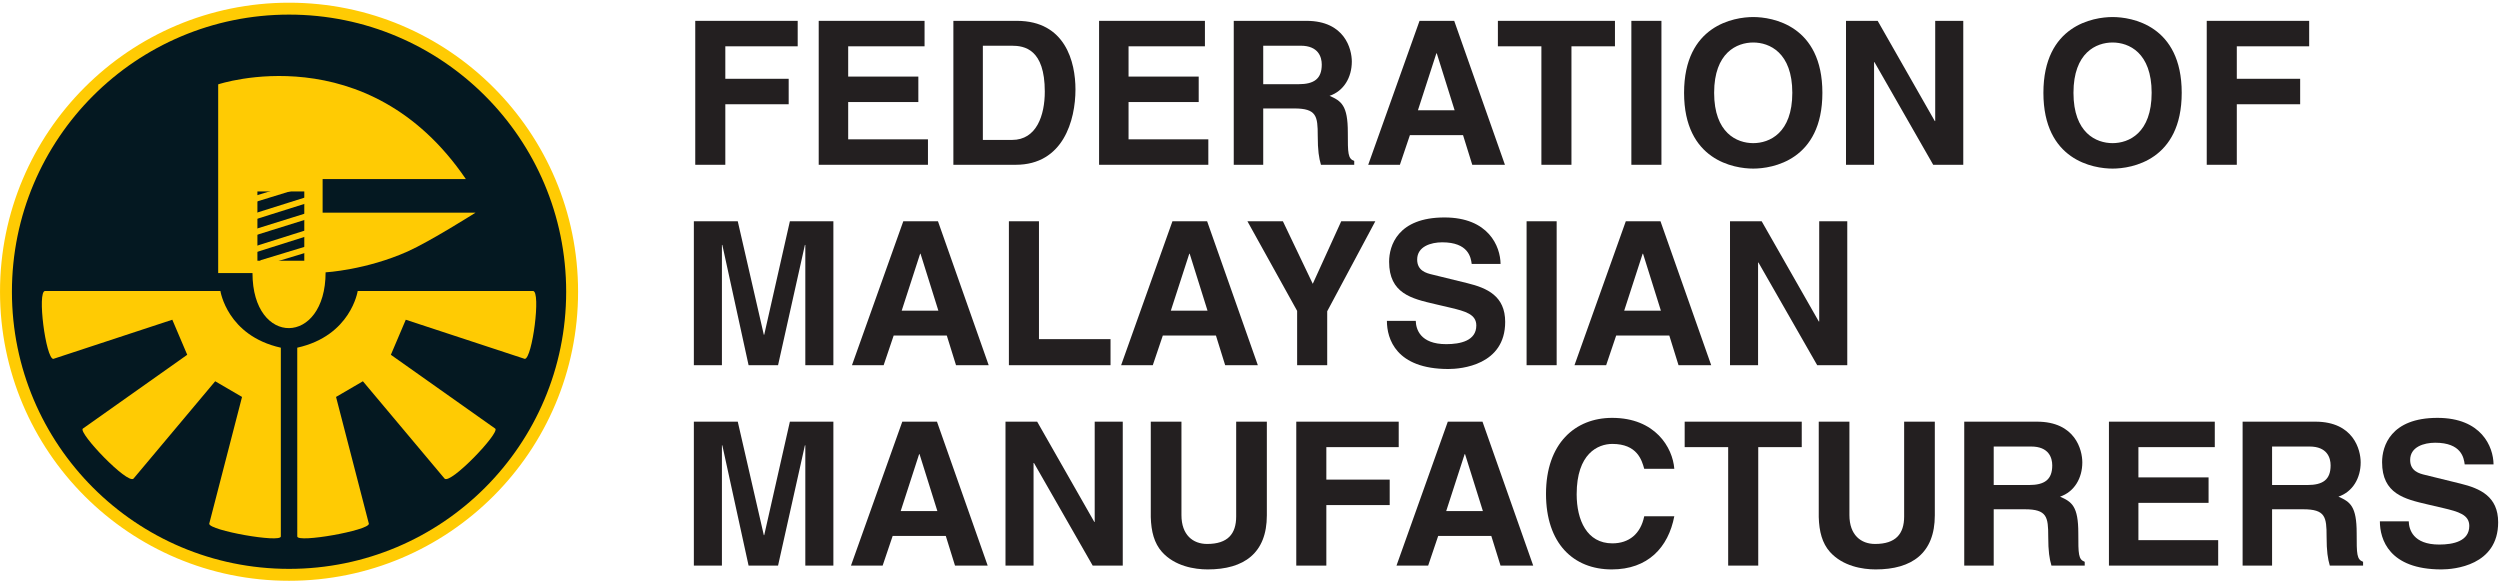
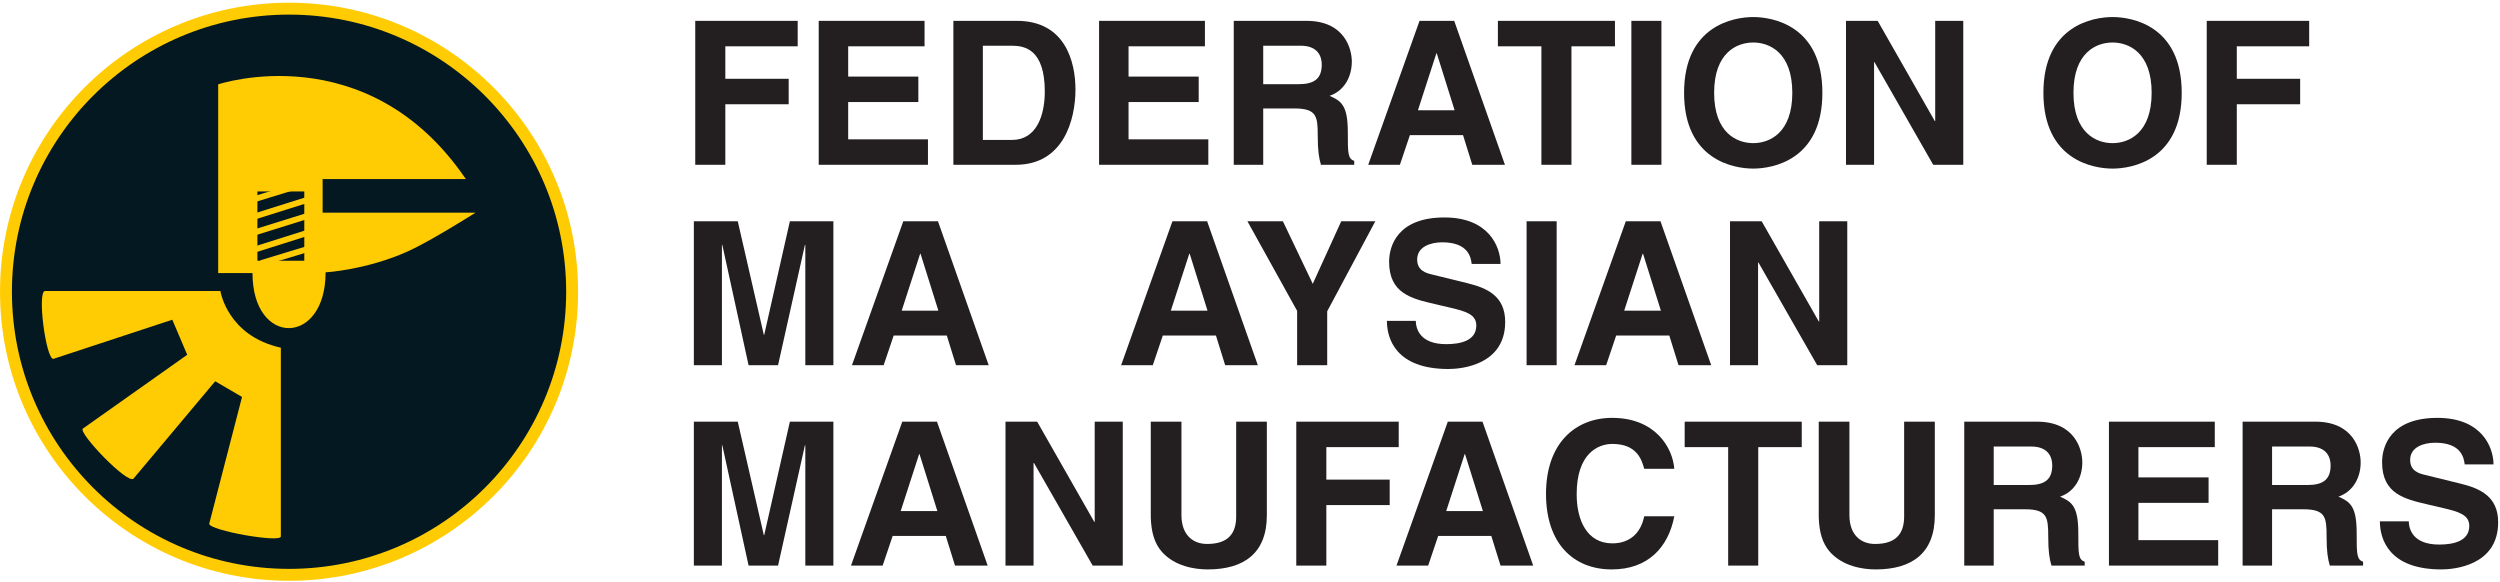
<svg xmlns="http://www.w3.org/2000/svg" width="100%" height="100%" viewBox="0 0 1417 330" version="1.1" xml:space="preserve" style="fill-rule:evenodd;clip-rule:evenodd;stroke-miterlimit:2;">
  <g transform="matrix(4.167,0,0,4.167,0,0)">
    <path d="M39.318,78.188C60.583,78.188 77.821,60.95 77.821,39.683C77.821,18.418 60.583,1.177 39.318,1.177C18.05,1.177 0.812,18.418 0.812,39.683C0.812,60.95 18.05,78.188 39.318,78.188Z" style="fill:rgb(4,24,33);fill-rule:nonzero;" />
    <path d="M39.318,78.188C60.583,78.188 77.821,60.95 77.821,39.683C77.821,18.418 60.583,1.177 39.318,1.177C18.05,1.177 0.812,18.418 0.812,39.683C0.812,60.95 18.05,78.188 39.318,78.188Z" style="fill:none;stroke:rgb(255,203,3);stroke-width:1.62px;" />
    <path d="M39.318,76.503C59.649,76.503 76.136,60.019 76.136,39.683C76.136,19.349 59.649,2.863 39.318,2.863C18.982,2.863 2.496,19.349 2.496,39.683C2.496,60.019 18.982,76.503 39.318,76.503Z" style="fill:rgb(4,24,33);fill-rule:nonzero;" />
    <path d="M38.199,72.968L38.199,47.293C30.893,45.67 29.982,39.581 29.982,39.581L6.133,39.581C5.019,39.581 6.236,48.816 7.252,48.816L23.438,43.489L25.466,48.258L11.26,58.306C10.651,58.915 17.349,65.915 18.161,65.102L29.27,51.86L32.922,53.991L28.458,71.242C28.458,72.156 38.199,73.881 38.199,72.968Z" style="fill:rgb(255,203,3);fill-rule:nonzero;" />
-     <path d="M40.435,72.968L40.433,47.293C47.739,45.67 48.654,39.581 48.654,39.581L72.499,39.581C73.613,39.581 72.396,48.816 71.381,48.816L55.195,43.489L53.166,48.258L67.372,58.306C67.981,58.915 61.285,65.915 60.473,65.102L49.362,51.86L45.709,53.991L50.175,71.242C50.175,72.156 40.435,73.881 40.435,72.968Z" style="fill:rgb(255,203,3);fill-rule:nonzero;" />
    <path d="M44.288,37.044C44.288,47.093 34.344,47.192 34.344,37.145L29.678,37.145L29.678,11.473C29.678,11.473 49.971,4.672 63.366,24.359L43.883,24.359L43.883,28.927L64.683,28.927C64.683,28.927 58.5,32.843 55.452,34.204C49.769,36.739 44.288,37.044 44.288,37.044Z" style="fill:rgb(255,203,3);fill-rule:nonzero;" />
    <rect x="34.854" y="25.882" width="6.697" height="9.743" style="fill:rgb(4,24,33);fill-rule:nonzero;" />
    <rect x="34.854" y="25.882" width="6.697" height="9.743" style="fill:none;stroke:rgb(255,203,3);stroke-width:0.32px;" />
    <path d="M39.522,25.577L34.244,27.201" style="fill:none;stroke:rgb(255,203,3);stroke-width:0.81px;" />
    <path d="M41.755,27.201L34.344,29.536" style="fill:none;stroke:rgb(255,203,3);stroke-width:0.81px;" />
    <path d="M42.26,29.23L34.141,31.768" style="fill:none;stroke:rgb(255,203,3);stroke-width:0.81px;" />
    <path d="M42.16,31.565L34.447,34.001" style="fill:none;stroke:rgb(255,203,3);stroke-width:0.81px;" />
    <path d="M41.755,33.898L35.529,35.792" style="fill:none;stroke:rgb(255,203,3);stroke-width:0.81px;" />
    <path d="M98.659,22.414L94.569,22.414L94.569,2.836L108.503,2.836L108.503,6.299L98.659,6.299L98.659,10.717L107.277,10.717L107.277,14.18L98.659,14.18L98.659,22.414Z" style="fill:rgb(35,31,32);fill-rule:nonzero;" />
    <path d="M125.759,6.299L115.371,6.299L115.371,10.417L124.914,10.417L124.914,13.88L115.371,13.88L115.371,18.952L126.222,18.952L126.222,22.414L111.362,22.414L111.362,2.836L125.759,2.836L125.759,6.299Z" style="fill:rgb(35,31,32);fill-rule:nonzero;" />
    <path d="M133.689,19.033L137.669,19.033C140.997,19.033 142.114,15.68 142.114,12.462C142.114,6.681 139.36,6.218 137.615,6.218L133.689,6.218L133.689,19.033ZM129.679,2.836L138.324,2.836C144.922,2.836 146.286,8.454 146.286,12.162C146.286,16.361 144.623,22.414 138.161,22.414L129.679,22.414L129.679,2.836Z" style="fill:rgb(35,31,32);fill-rule:nonzero;" />
    <path d="M163.895,6.299L153.506,6.299L153.506,10.417L163.049,10.417L163.049,13.88L153.506,13.88L153.506,18.952L164.358,18.952L164.358,22.414L149.498,22.414L149.498,2.836L163.895,2.836L163.895,6.299Z" style="fill:rgb(35,31,32);fill-rule:nonzero;" />
    <path d="M176.624,11.453C178.75,11.453 179.787,10.717 179.787,8.781C179.787,7.745 179.323,6.218 176.923,6.218L171.825,6.218L171.825,11.453L176.624,11.453ZM167.816,2.836L177.714,2.836C182.922,2.836 183.876,6.681 183.876,8.372C183.876,10.526 182.786,12.38 180.85,13.035C182.458,13.744 183.332,14.343 183.332,17.997C183.332,20.86 183.332,21.569 184.204,21.896L184.204,22.414L179.677,22.414C179.405,21.487 179.241,20.479 179.241,18.461C179.241,15.789 179.078,14.752 176.05,14.752L171.825,14.752L171.825,22.414L167.816,22.414L167.816,2.836Z" style="fill:rgb(35,31,32);fill-rule:nonzero;" />
    <path d="M192.869,14.998L197.859,14.998L195.432,7.254L195.377,7.254L192.869,14.998ZM190.415,22.414L186.106,22.414L193.086,2.836L197.804,2.836L204.703,22.414L200.258,22.414L199.003,18.379L191.778,18.379L190.415,22.414Z" style="fill:rgb(35,31,32);fill-rule:nonzero;" />
    <path d="M213.751,22.414L209.662,22.414L209.662,6.299L203.745,6.299L203.745,2.836L219.668,2.836L219.668,6.299L213.751,6.299L213.751,22.414Z" style="fill:rgb(35,31,32);fill-rule:nonzero;" />
    <rect x="221.9" y="2.836" width="4.09" height="19.578" style="fill:rgb(35,31,32);fill-rule:nonzero;" />
    <path d="M238.476,19.47C240.684,19.47 243.792,18.106 243.792,12.625C243.792,7.144 240.684,5.781 238.476,5.781C236.267,5.781 233.159,7.144 233.159,12.625C233.159,18.106 236.267,19.47 238.476,19.47ZM238.476,2.318C241.066,2.318 247.883,3.436 247.883,12.625C247.883,21.814 241.066,22.933 238.476,22.933C235.885,22.933 229.069,21.814 229.069,12.625C229.069,3.436 235.885,2.318 238.476,2.318Z" style="fill:rgb(35,31,32);fill-rule:nonzero;" />
    <path d="M263.229,2.836L267.046,2.836L267.046,22.414L262.957,22.414L254.967,8.454L254.913,8.454L254.913,22.414L251.095,22.414L251.095,2.836L255.403,2.836L263.174,16.47L263.229,16.47L263.229,2.836Z" style="fill:rgb(35,31,32);fill-rule:nonzero;" />
    <path d="M287.353,19.47C289.561,19.47 292.669,18.106 292.669,12.625C292.669,7.144 289.561,5.781 287.353,5.781C285.144,5.781 282.036,7.144 282.036,12.625C282.036,18.106 285.144,19.47 287.353,19.47ZM287.353,2.318C289.943,2.318 296.76,3.436 296.76,12.625C296.76,21.814 289.943,22.933 287.353,22.933C284.762,22.933 277.946,21.814 277.946,12.625C277.946,3.436 284.762,2.318 287.353,2.318Z" style="fill:rgb(35,31,32);fill-rule:nonzero;" />
    <path d="M304.252,22.414L300.163,22.414L300.163,2.836L314.096,2.836L314.096,6.299L304.252,6.299L304.252,10.717L312.87,10.717L312.87,14.18L304.252,14.18L304.252,22.414Z" style="fill:rgb(35,31,32);fill-rule:nonzero;" />
    <path d="M113.357,49.675L109.54,49.675L109.54,33.314L109.485,33.314L105.832,49.675L101.823,49.675L98.251,33.314L98.196,33.314L98.196,49.675L94.379,49.675L94.379,30.097L100.351,30.097L103.895,45.53L103.95,45.53L107.44,30.097L113.357,30.097L113.357,49.675Z" style="fill:rgb(35,31,32);fill-rule:nonzero;" />
    <path d="M122.649,42.258L127.639,42.258L125.212,34.514L125.158,34.514L122.649,42.258ZM120.195,49.675L115.886,49.675L122.867,30.097L127.584,30.097L134.483,49.675L130.039,49.675L128.784,45.64L121.558,45.64L120.195,49.675Z" style="fill:rgb(35,31,32);fill-rule:nonzero;" />
-     <path d="M141.321,46.13L151.055,46.13L151.055,49.675L137.231,49.675L137.231,30.097L141.321,30.097L141.321,46.13Z" style="fill:rgb(35,31,32);fill-rule:nonzero;" />
    <path d="M159.258,42.258L164.249,42.258L161.822,34.514L161.767,34.514L159.258,42.258ZM156.804,49.675L152.496,49.675L159.476,30.097L164.194,30.097L171.092,49.675L166.648,49.675L165.393,45.64L158.167,45.64L156.804,49.675Z" style="fill:rgb(35,31,32);fill-rule:nonzero;" />
    <path d="M180.528,49.675L176.437,49.675L176.437,42.285L169.675,30.097L174.501,30.097L178.564,38.604L182.436,30.097L187.072,30.097L180.528,42.34L180.528,49.675Z" style="fill:rgb(35,31,32);fill-rule:nonzero;" />
    <path d="M192.575,43.648C192.602,44.739 193.147,46.812 196.719,46.812C198.655,46.812 200.809,46.349 200.809,44.275C200.809,42.749 199.336,42.34 197.264,41.849L195.165,41.358C192.001,40.622 188.948,39.913 188.948,35.605C188.948,33.423 190.121,29.579 196.474,29.579C202.472,29.579 204.082,33.505 204.109,35.905L200.182,35.905C200.073,35.032 199.746,32.96 196.173,32.96C194.62,32.96 192.765,33.532 192.765,35.305C192.765,36.832 194.02,37.159 194.837,37.35L199.61,38.522C202.282,39.177 204.736,40.268 204.736,43.785C204.736,49.675 198.737,50.193 197.019,50.193C189.875,50.193 188.648,46.075 188.648,43.648L192.575,43.648Z" style="fill:rgb(35,31,32);fill-rule:nonzero;" />
    <rect x="207.648" y="30.097" width="4.09" height="19.578" style="fill:rgb(35,31,32);fill-rule:nonzero;" />
    <path d="M220.925,42.258L225.916,42.258L223.489,34.514L223.434,34.514L220.925,42.258ZM218.471,49.675L214.163,49.675L221.143,30.097L225.861,30.097L232.759,49.675L228.315,49.675L227.06,45.64L219.834,45.64L218.471,49.675Z" style="fill:rgb(35,31,32);fill-rule:nonzero;" />
    <path d="M247.451,30.097L251.268,30.097L251.268,49.675L247.178,49.675L239.189,35.714L239.134,35.714L239.134,49.675L235.317,49.675L235.317,30.097L239.625,30.097L247.396,43.73L247.451,43.73L247.451,30.097Z" style="fill:rgb(35,31,32);fill-rule:nonzero;" />
    <path d="M113.357,76.934L109.54,76.934L109.54,60.574L109.485,60.574L105.832,76.934L101.823,76.934L98.251,60.574L98.196,60.574L98.196,76.934L94.379,76.934L94.379,57.356L100.351,57.356L103.895,72.79L103.95,72.79L107.44,57.356L113.357,57.356L113.357,76.934Z" style="fill:rgb(35,31,32);fill-rule:nonzero;" />
    <path d="M122.512,69.517L127.502,69.517L125.076,61.773L125.021,61.773L122.512,69.517ZM120.058,76.934L115.75,76.934L122.73,57.356L127.448,57.356L134.346,76.934L129.901,76.934L128.647,72.899L121.421,72.899L120.058,76.934Z" style="fill:rgb(35,31,32);fill-rule:nonzero;" />
    <path d="M148.902,57.356L152.719,57.356L152.719,76.934L148.629,76.934L140.64,62.974L140.585,62.974L140.585,76.934L136.768,76.934L136.768,57.356L141.076,57.356L148.847,70.99L148.902,70.99L148.902,57.356Z" style="fill:rgb(35,31,32);fill-rule:nonzero;" />
    <path d="M172.318,70.091C172.318,75.244 169.209,77.453 164.274,77.453C162.474,77.453 159.802,77.017 158.057,75.08C156.994,73.881 156.584,72.299 156.53,70.336L156.53,57.356L160.702,57.356L160.702,70.063C160.702,72.79 162.284,73.989 164.192,73.989C167,73.989 168.146,72.626 168.146,70.254L168.146,57.356L172.318,57.356L172.318,70.091Z" style="fill:rgb(35,31,32);fill-rule:nonzero;" />
    <path d="M180.411,76.934L176.321,76.934L176.321,57.356L190.254,57.356L190.254,60.819L180.411,60.819L180.411,65.237L189.028,65.237L189.028,68.7L180.411,68.7L180.411,76.934Z" style="fill:rgb(35,31,32);fill-rule:nonzero;" />
    <path d="M196.714,69.517L201.705,69.517L199.278,61.773L199.223,61.773L196.714,69.517ZM194.26,76.934L189.952,76.934L196.932,57.356L201.65,57.356L208.548,76.934L204.104,76.934L202.849,72.899L195.624,72.899L194.26,76.934Z" style="fill:rgb(35,31,32);fill-rule:nonzero;" />
    <path d="M223.649,63.765C223.322,62.592 222.695,60.383 219.314,60.383C217.35,60.383 214.46,61.692 214.46,67.227C214.46,70.745 215.851,73.908 219.314,73.908C221.577,73.908 223.159,72.626 223.649,70.226L227.74,70.226C226.921,74.48 224.14,77.453 219.232,77.453C214.024,77.453 210.289,73.935 210.289,67.173C210.289,60.329 214.242,56.839 219.287,56.839C225.149,56.839 227.521,60.874 227.74,63.765L223.649,63.765Z" style="fill:rgb(35,31,32);fill-rule:nonzero;" />
    <path d="M239.158,76.934L235.068,76.934L235.068,60.819L229.151,60.819L229.151,57.356L245.075,57.356L245.075,60.819L239.158,60.819L239.158,76.934Z" style="fill:rgb(35,31,32);fill-rule:nonzero;" />
    <path d="M263.176,70.091C263.176,75.244 260.068,77.453 255.132,77.453C253.333,77.453 250.661,77.017 248.916,75.08C247.852,73.881 247.443,72.299 247.388,70.336L247.388,57.356L251.56,57.356L251.56,70.063C251.56,72.79 253.142,73.989 255.05,73.989C257.859,73.989 259.004,72.626 259.004,70.254L259.004,57.356L263.176,57.356L263.176,70.091Z" style="fill:rgb(35,31,32);fill-rule:nonzero;" />
    <path d="M275.986,65.973C278.113,65.973 279.149,65.237 279.149,63.301C279.149,62.265 278.685,60.737 276.286,60.737L271.187,60.737L271.187,65.973L275.986,65.973ZM267.178,57.356L277.077,57.356C282.285,57.356 283.239,61.201 283.239,62.892C283.239,65.046 282.148,66.9 280.212,67.555C281.821,68.264 282.694,68.863 282.694,72.517C282.694,75.38 282.694,76.089 283.566,76.416L283.566,76.934L279.04,76.934C278.767,76.008 278.603,74.999 278.603,72.98C278.603,70.309 278.44,69.272 275.413,69.272L271.187,69.272L271.187,76.934L267.178,76.934L267.178,57.356Z" style="fill:rgb(35,31,32);fill-rule:nonzero;" />
    <path d="M301.257,60.819L290.869,60.819L290.869,64.936L300.412,64.936L300.412,68.399L290.869,68.399L290.869,73.472L301.72,73.472L301.72,76.934L286.86,76.934L286.86,57.356L301.257,57.356L301.257,60.819Z" style="fill:rgb(35,31,32);fill-rule:nonzero;" />
    <path d="M313.849,65.973C315.976,65.973 317.012,65.237 317.012,63.301C317.012,62.265 316.548,60.737 314.149,60.737L309.05,60.737L309.05,65.973L313.849,65.973ZM305.042,57.356L314.94,57.356C320.148,57.356 321.102,61.201 321.102,62.892C321.102,65.046 320.011,66.9 318.076,67.555C319.684,68.264 320.557,68.863 320.557,72.517C320.557,75.38 320.557,76.089 321.429,76.416L321.429,76.934L316.903,76.934C316.63,76.008 316.466,74.999 316.466,72.98C316.466,70.309 316.303,69.272 313.276,69.272L309.05,69.272L309.05,76.934L305.042,76.934L305.042,57.356Z" style="fill:rgb(35,31,32);fill-rule:nonzero;" />
    <path d="M327.641,70.908C327.668,71.999 328.213,74.071 331.786,74.071C333.721,74.071 335.875,73.608 335.875,71.535C335.875,70.009 334.403,69.6 332.331,69.108L330.231,68.618C327.068,67.882 324.014,67.173 324.014,62.864C324.014,60.684 325.187,56.839 331.541,56.839C337.539,56.839 339.148,60.765 339.175,63.164L335.249,63.164C335.139,62.292 334.812,60.22 331.24,60.22C329.686,60.22 327.832,60.792 327.832,62.564C327.832,64.092 329.086,64.419 329.904,64.609L334.676,65.782C337.348,66.436 339.802,67.527 339.802,71.045C339.802,76.934 333.803,77.453 332.085,77.453C324.941,77.453 323.714,73.335 323.714,70.908L327.641,70.908Z" style="fill:rgb(35,31,32);fill-rule:nonzero;" />
  </g>
</svg>